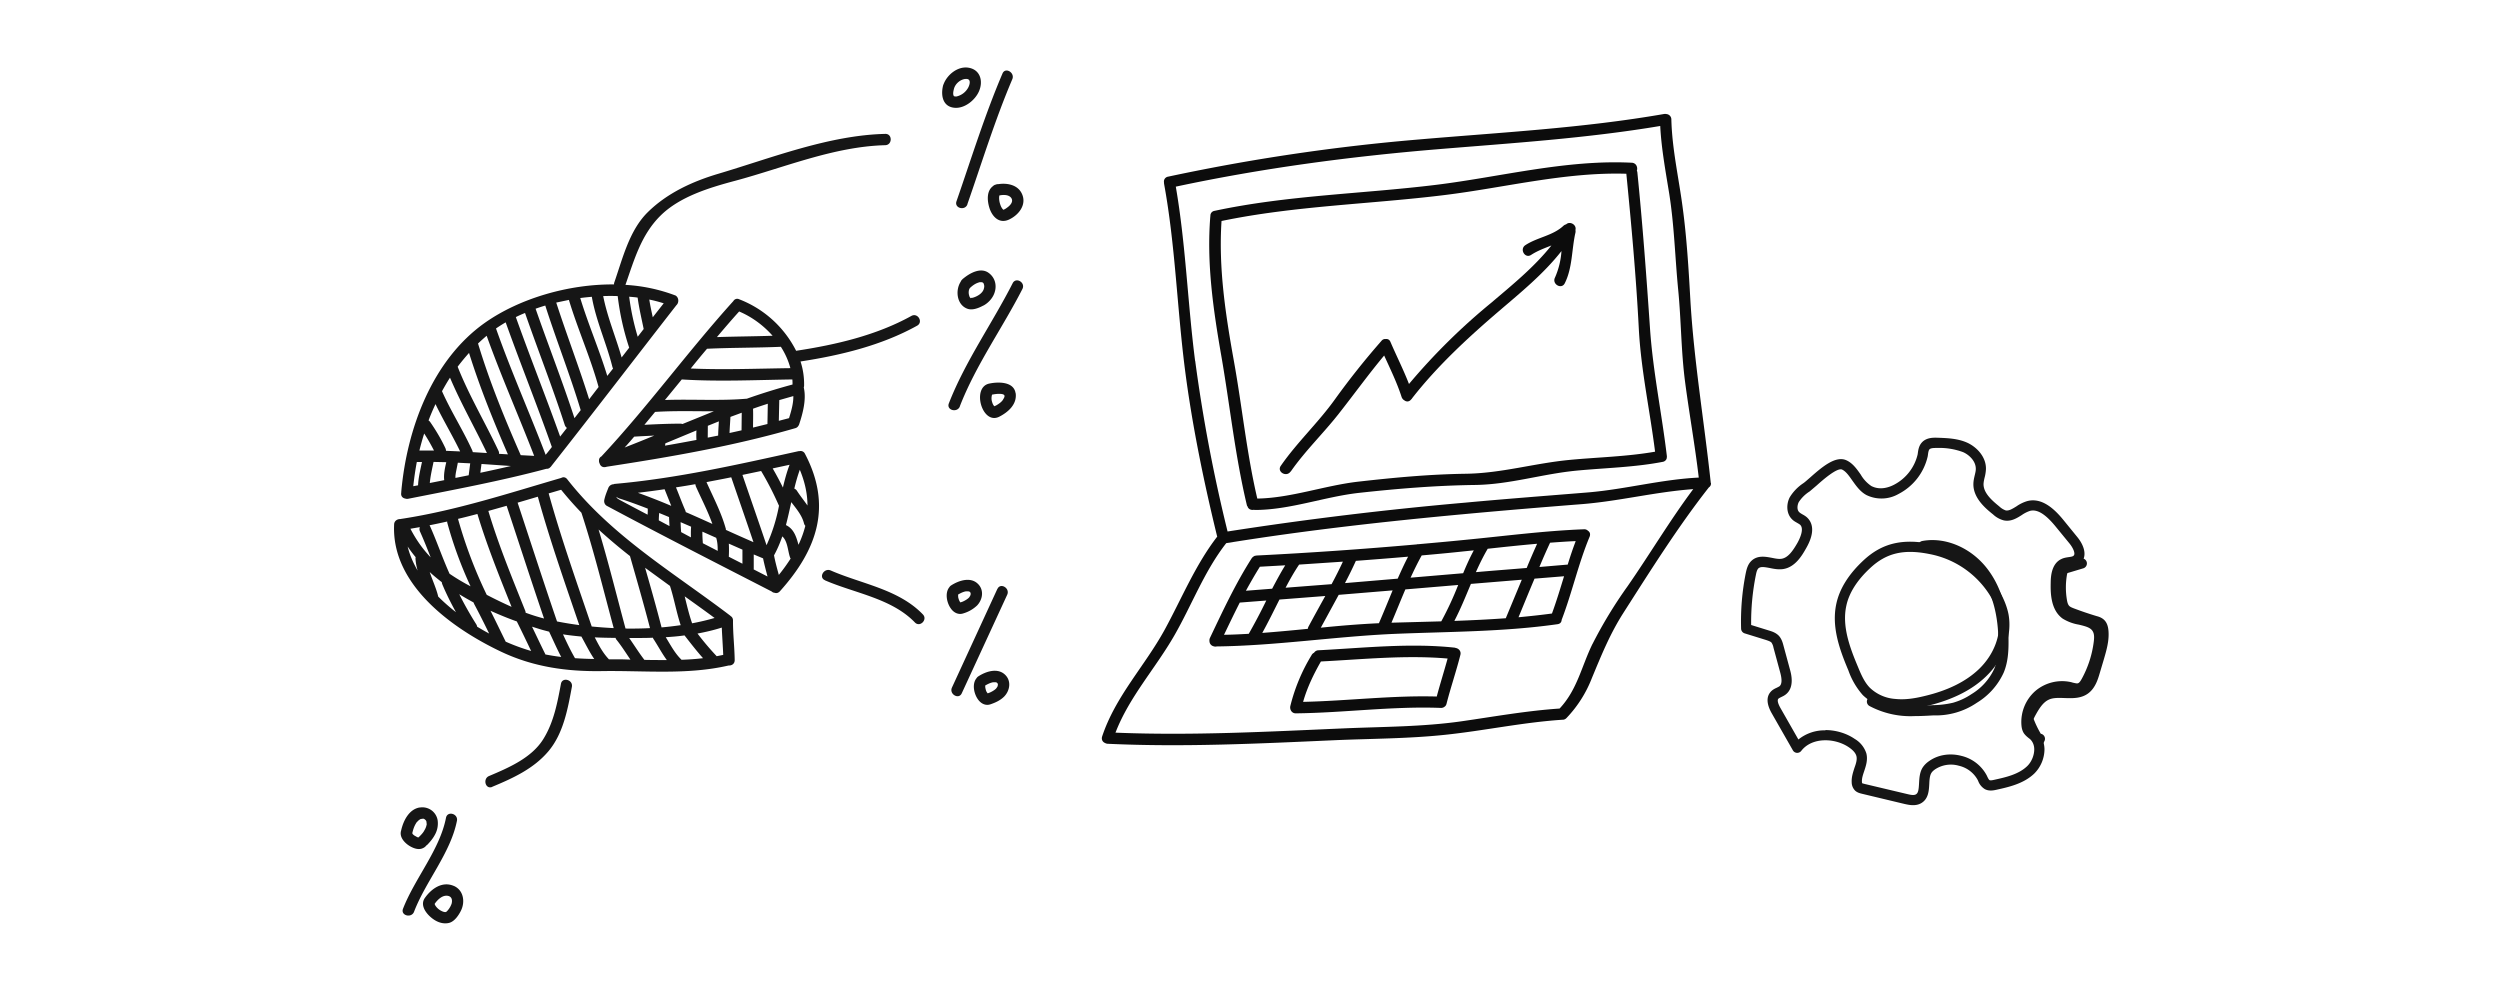
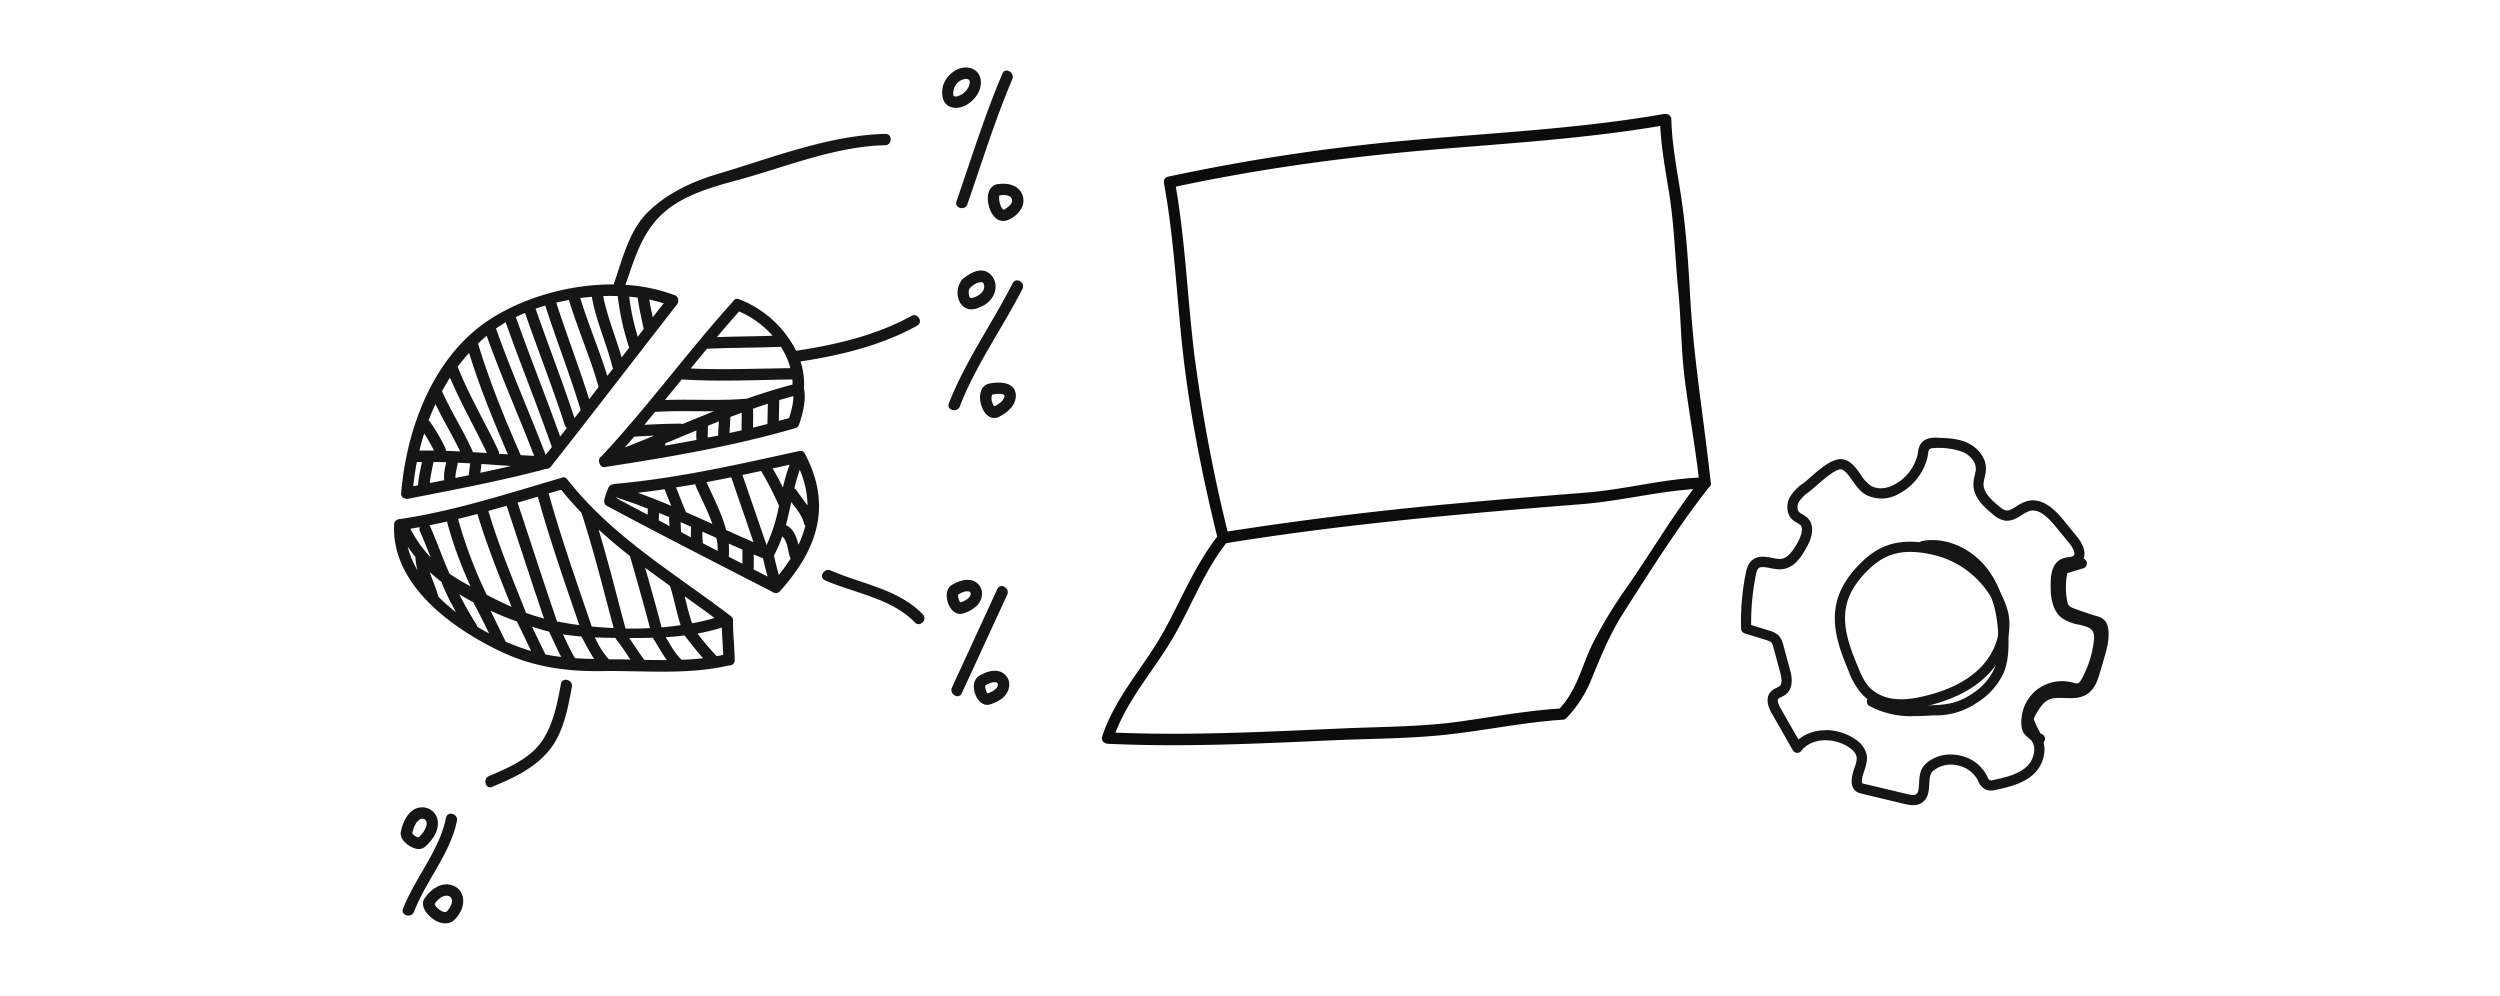
<svg xmlns="http://www.w3.org/2000/svg" fill="none" viewBox="0 0 281 112">
  <path fill="#fff" d="M0 0h281v112H0z" />
  <g clip-path="url(#a)">
-     <path fill="#0C0C0C" d="M140.2 56.86c.1.39.43.5.74.44l.1.02c3.94 0 7.8-1.48 11.7-1.92 4.39-.48 8.64-.83 13.06-.89 3.88-.05 7.55-1.24 11.4-1.61 3.23-.31 6.5-.37 9.7-.99a.55.55 0 0 0 .27-.13c.1-.08.17-.2.18-.35v-.03l.01-.1c-.57-4.81-1.57-9.54-1.9-14.39-.4-5.86-.83-11.67-1.42-17.52a.43.43 0 0 0-.06-.2c.13-.37-.06-.88-.58-.9-7.37-.37-14.76 1.6-22.02 2.49-8.32 1.02-16.63 1.16-24.87 2.92a.54.54 0 0 0-.46.58l-.01.04c-.43 5.27.33 10.47 1.23 15.65.98 5.63 1.56 11.33 2.9 16.9l.03-.01Zm-2.9-32.02c8.3-1.72 16.71-1.88 25.1-2.92 6.74-.83 13.55-2.6 20.4-2.39.57 5.8 1.1 11.56 1.4 17.38.24 4.67 1.25 9.23 1.83 13.86-3.2.56-6.45.62-9.67.93-3.92.38-7.6 1.49-11.57 1.55-4.1.06-7.97.42-12.04.88-3.8.42-7.63 1.85-11.43 1.91-1.19-5.08-1.7-10.28-2.62-15.4-.94-5.23-1.75-10.48-1.4-15.8Z" />
-     <path fill="#0C0C0C" d="M145.08 53c1.62-2.33 3.68-4.3 5.43-6.54 1.7-2.16 3.3-4.38 5.07-6.5.7 1.54 1.44 3.05 1.96 4.66.06.17.17.3.3.37.22.18.53.2.77-.09a.6.6 0 0 0 .13-.16c2.83-3.62 6.25-6.78 9.73-9.76 2.49-2.13 5.03-4.2 7.04-6.76a8.85 8.85 0 0 1-.73 2.98c-.37.73.73 1.38 1.1.64.88-1.75.77-3.82 1.2-5.69.02-.1.02-.2 0-.3.16-.58-.62-1.04-1.05-.63a.65.65 0 0 0-.3.16c-1.2 1.12-2.93 1.29-4.27 2.17-.7.45-.05 1.56.64 1.1.72-.47 1.5-.75 2.28-1.06-1.95 2.45-4.42 4.45-6.81 6.48a69.83 69.83 0 0 0-9.2 9.09c-.62-1.6-1.4-3.14-2.08-4.72-.1-.26-.31-.36-.52-.33a.52.52 0 0 0-.49.2 87.07 87.07 0 0 0-5.2 6.53c-1.88 2.64-4.27 4.85-6.12 7.52-.47.68.64 1.32 1.1.64h.02Z" />
    <path fill="#0C0C0C" d="M192.29 54.27c-.74-6.93-1.9-13.71-2.3-20.68-.19-3.38-.4-6.85-.85-10.2-.43-3.32-1.2-6.61-1.28-9.97a.6.6 0 0 0-.49-.59l-.12-.02h-.19c-9.19 1.6-18.35 2.07-27.62 2.87a224 224 0 0 0-28.16 4.18.55.55 0 0 0-.45.62l.01.17c1.27 6.93 1.46 13.98 2.36 20.96.8 6.2 2.12 12.6 3.6 18.66l.02.04c-2.46 3.18-4 6.97-5.91 10.47-2.26 4.12-5.52 7.46-7.03 12-.11.35.06.62.32.73a.7.7 0 0 0 .3.09c8.5.4 17-.02 25.5-.4 4.14-.18 8.31-.17 12.44-.61 4.4-.46 8.72-1.4 13.16-1.69a.6.6 0 0 0 .47-.19 13.6 13.6 0 0 0 2.86-4.5c1.08-2.6 2.04-4.98 3.57-7.37 3.03-4.73 6.1-9.63 9.58-14.06a.5.5 0 0 0 .23-.5h-.02Zm-57.96-13.71c-.84-6.53-1.05-13.1-2.17-19.58 9.7-2.07 19.5-3.38 29.38-4.2 8.42-.7 16.73-1.22 25.07-2.62.13 2.57.61 5.12 1.02 7.67.56 3.56.65 7.17 1 10.76.34 3.46.32 6.92.78 10.39.47 3.57 1.11 7.11 1.53 10.7-4.16.2-8.2 1.3-12.35 1.66-4.65.38-9.3.73-13.93 1.16a400.6 400.6 0 0 0-26.68 3.24 178.05 178.05 0 0 1-3.64-19.18h-.01ZM179 72.37c-1.25 2.55-1.7 5.13-3.7 7.27-3.7.25-7.33.9-11 1.43-4.4.63-8.84.61-13.26.8-8.55.37-17.1.83-25.66.48 1.56-4.04 4.48-7.2 6.62-10.93 1.97-3.43 3.37-7.23 5.83-10.37 8.9-1.44 17.85-2.44 26.83-3.27 4.32-.4 8.64-.76 12.97-1.1 4.26-.32 8.44-1.4 12.69-1.7-2.63 3.52-4.87 7.3-7.37 10.9a50.18 50.18 0 0 0-3.95 6.5Z" />
-     <path fill="#0C0C0C" d="M163.62 72.83c-.03 0-.05-.02-.08-.03-5.07-.55-10.25.03-15.34.29a.6.6 0 0 0-.5.28.57.57 0 0 0-.28.27 20.34 20.34 0 0 0-2.39 5.73c-.08.4.18.82.62.81 5.45-.06 10.87-.82 16.33-.61a.62.62 0 0 0 .43-.17l.04-.03a.62.62 0 0 0 .14-.27c.47-1.84 1.09-3.64 1.56-5.5.1-.42-.2-.71-.53-.77Zm-17.15 6.06c.45-1.6 1.18-3.1 2-4.54 4.72-.24 9.52-.74 14.24-.33-.39 1.43-.84 2.84-1.22 4.27-5.02-.14-10.01.49-15.02.6Zm32.05-19.21-.03-.02a.57.57 0 0 0-.43-.17c-4.52.17-9.09.78-13.59 1.21-1.68.17-3.38.32-5.06.47-.06 0-.12 0-.17.02-5.99.53-12 .95-18 1.25l-.1.02a.41.41 0 0 0-.16.04l-.01.01c-.1.05-.2.13-.28.24-1.82 2.86-3.24 5.9-4.69 8.95a.66.66 0 0 0-.06.32v.04l.01.08a.6.6 0 0 0 .45.5.6.6 0 0 0 .35.02c6.6-.08 13.13-1.09 19.71-1.4 6.23-.27 12.42-.22 18.6-1.1.32-.04.46-.25.47-.49 1.18-3.08 1.88-6.32 3.15-9.36.1-.28.02-.5-.16-.63Zm-2.32 3.78-3.17.27c.38-.92.78-1.83 1.2-2.73.96-.07 1.92-.14 2.88-.18a41.3 41.3 0 0 0-.9 2.65h-.01Zm-1.77 5.5c-1.25.17-2.5.3-3.75.42.6-1.45 1.19-2.9 1.8-4.34l3.32-.27c-.43 1.4-.85 2.8-1.36 4.19Zm-10.96.83c.7-1.34 1.27-2.76 1.86-4.16l5.72-.47-1.8 4.33c-1.92.14-3.84.23-5.78.3Zm9.3-8.67c-.4.9-.8 1.81-1.17 2.72-1.9.16-3.8.3-5.71.47.4-.9.83-1.78 1.33-2.63 1.84-.2 3.7-.4 5.55-.56Zm-7.11.73c-.45.84-.84 1.7-1.2 2.58l-5.91.5c.39-.85.8-1.69 1.25-2.5 1.56-.14 3.12-.28 4.67-.45l1.19-.12Zm-17.2 8.7 2.01-3.69 6.06-.5c-.51 1.23-1.01 2.47-1.54 3.69-2.18.1-4.35.28-6.52.5Zm-10.88.8c.58-1.21 1.16-2.42 1.77-3.62l2.98-.23a64.6 64.6 0 0 1-1.97 3.74c-.92.05-1.85.1-2.78.11Zm4.03-7.65 2.85-.16c-.53.86-1 1.74-1.47 2.63l-2.95.23c.5-.91 1.02-1.82 1.57-2.7Zm9.33-.57c-.4.86-.82 1.7-1.27 2.53l-5.17.4c.47-.9.96-1.77 1.52-2.6l4.92-.33Zm-7.13 4.26 5.15-.4c-.63 1.14-1.27 2.29-1.88 3.43a.7.7 0 0 0-.08.26c-1.7.17-3.41.33-5.12.46.68-1.23 1.3-2.5 1.93-3.75Zm7.37-1.86c.43-.82.84-1.65 1.22-2.49 1.96-.15 3.92-.3 5.87-.47-.42.8-.8 1.64-1.17 2.47l-5.92.5v-.01Zm5.22 4.46c.53-1.24 1.03-2.5 1.56-3.74l5.94-.5a35.63 35.63 0 0 1-1.9 4.09l-5.54.15h-.06Z" />
    <path fill="#161616" d="M215.02 90.5c-.36 0-.69-.08-.93-.13l-4.8-1.15c-.2-.05-.53-.12-.78-.36a1.35 1.35 0 0 1-.38-.95c-.03-.58.16-1.12.31-1.6.18-.5.32-.94.22-1.33-.09-.33-.36-.65-.84-.98-1.56-1.07-4.15-1.17-5.36.4a.58.58 0 0 1-.5.22.56.56 0 0 1-.45-.3l-2.38-4.17c-.56-1-.6-1.8-.14-2.35.22-.27.5-.4.72-.5.12-.06.24-.12.31-.17.27-.23.3-.75.06-1.6l-.74-2.73a1.5 1.5 0 0 0-.23-.58c-.13-.13-.39-.21-.62-.29l-2.39-.74a.57.57 0 0 1-.4-.52 27.7 27.7 0 0 1 .52-6.23c.1-.48.23-1.02.66-1.42.69-.63 1.57-.45 2.28-.32.39.08.75.15 1.06.11.75-.1 1.3-.9 1.8-1.77.26-.46.8-1.58.32-2.05-.08-.07-.2-.14-.34-.22-.17-.1-.37-.2-.55-.38-.7-.66-.67-1.76-.28-2.5a5.06 5.06 0 0 1 1.53-1.58c.2-.14.45-.37.74-.62 1.27-1.12 2.85-2.51 4.08-1.96.72.32 1.18.98 1.63 1.62a3.9 3.9 0 0 0 1.19 1.28c.93.48 1.9.19 2.54-.14a5.18 5.18 0 0 0 2.66-3.4l.02-.13c.05-.38.12-.86.46-1.23.52-.57 1.32-.54 1.75-.53 1.06.04 2.26.07 3.35.56 1.07.49 2.14 1.6 2.1 2.98a4.5 4.5 0 0 1-.15.94c-.06.25-.11.5-.12.7-.03 1 .9 1.84 1.78 2.55a2 2 0 0 0 .71.44c.36.07.74-.17 1.2-.45a4.2 4.2 0 0 1 1.2-.59c1.71-.47 3.16.98 4.09 2.12l1.54 1.89c.96 1.17 1.1 2.35.34 3-.36.3-.79.37-1.13.42-.2.03-.38.06-.5.11-.34.17-.52.68-.54 1.62-.03 1.27.05 2.52.87 3.1.36.26.87.38 1.42.51.86.2 1.85.44 2.34 1.39.3.57.27 1.22.2 1.77a12.7 12.7 0 0 1-1.47 4.57c-.23.43-.54.89-1.09 1.06a2.1 2.1 0 0 1-1.2-.05l-.15-.04a3.46 3.46 0 0 0-3.03.74c-.81.7-1.26 1.8-1.17 2.88.01.11.03.27.08.36.06.08.16.17.28.26l.22.18c.54.48.84 1.19.86 1.98a3.9 3.9 0 0 1-1.15 2.75c-1.2 1.15-2.9 1.52-4.25 1.82-.31.07-.83.18-1.3-.07a1.8 1.8 0 0 1-.75-.91l-.05-.11a3.23 3.23 0 0 0-2.12-1.61 3.23 3.23 0 0 0-2.64.38c-.22.15-.38.3-.47.46-.17.3-.2.76-.22 1.21-.04.76-.09 1.71-.95 2.18-.28.15-.58.2-.87.2h-.01Zm-9.84-8.44c1.17 0 2.37.36 3.3 1a2.91 2.91 0 0 1 1.3 1.63c.18.72-.05 1.4-.25 2-.14.42-.27.8-.25 1.17 0 .13.04.18.04.18.03.02.18.05.24.07l4.8 1.14c.37.09.75.17.98.04.27-.15.32-.5.36-1.23.03-.56.06-1.19.37-1.73.18-.3.45-.58.83-.83 1-.68 2.3-.87 3.56-.54a4.37 4.37 0 0 1 2.85 2.2l.06.13c.08.17.18.36.26.4.1.05.37 0 .52-.04 1.28-.28 2.73-.6 3.7-1.53.5-.48.8-1.22.8-1.9 0-.34-.1-.8-.48-1.15l-.17-.13c-.17-.14-.38-.31-.54-.56-.18-.3-.23-.62-.25-.87a4.64 4.64 0 0 1 1.57-3.85 4.64 4.64 0 0 1 4.04-.98l.17.05c.23.05.44.11.57.07.17-.05.32-.3.44-.52a11.7 11.7 0 0 0 1.34-4.16c.05-.4.07-.81-.09-1.11-.22-.45-.75-.6-1.59-.8a5.03 5.03 0 0 1-1.82-.68c-1.41-1.02-1.36-3.08-1.34-4.07.01-.57.05-2.08 1.19-2.62.28-.14.57-.18.83-.22.22-.03.45-.06.55-.16.25-.21-.05-.88-.48-1.4l-1.54-1.88c-1.16-1.42-2.09-1.98-2.9-1.75a3.6 3.6 0 0 0-.9.46c-.57.36-1.22.77-2.03.6a2.8 2.8 0 0 1-1.2-.67c-.79-.63-2.26-1.83-2.21-3.46.01-.34.08-.64.15-.94.06-.25.12-.49.12-.7.02-.86-.72-1.59-1.43-1.9a7.62 7.62 0 0 0-2.9-.47c-.38 0-.73 0-.88.16-.1.11-.14.37-.17.61l-.02.15a6.34 6.34 0 0 1-3.28 4.25 3.86 3.86 0 0 1-3.6.13c-.7-.37-1.15-1.01-1.6-1.64-.37-.53-.72-1.03-1.15-1.23-.55-.25-2.17 1.17-2.85 1.78l-.8.68a4 4 0 0 0-1.22 1.2c-.18.36-.22.88.06 1.13.07.08.2.15.33.23.18.1.38.21.56.38.54.52.97 1.54-.12 3.44-.43.76-1.22 2.17-2.64 2.35-.5.06-.99-.03-1.42-.12-.64-.12-1.04-.19-1.3.03-.17.16-.24.49-.3.8a26.9 26.9 0 0 0-.52 5.57l2 .62c.33.1.78.24 1.12.6.3.33.42.75.5 1.05l.74 2.73c.14.49.54 1.99-.45 2.79-.17.14-.36.23-.53.31-.14.07-.28.14-.33.2-.13.16-.04.54.26 1.06l2 3.51a4.67 4.67 0 0 1 3.04-1.03v-.03Z" />
    <path fill="#161616" d="M213.7 79.74a7.1 7.1 0 0 1-.78-.04 5.71 5.71 0 0 1-3.54-1.57 8.35 8.35 0 0 1-1.62-2.77c-1-2.37-1.91-4.9-1.36-7.48.36-1.7 1.39-3.34 3.04-4.88 2.1-1.96 4.4-2.5 7.68-1.85 3.21.64 6.06 2.64 7.63 5.32.5.87.83 1.72 1 2.54.45 2.39-.5 5.08-2.5 7-1.58 1.54-3.8 2.65-6.61 3.33-1.14.27-2.08.4-2.93.4Zm-6.18-11.62c-.48 2.25.37 4.6 1.3 6.8.39.96.77 1.8 1.37 2.4a4.58 4.58 0 0 0 2.84 1.24c.95.1 1.98 0 3.34-.34 2.6-.62 4.64-1.64 6.08-3.03 1.72-1.66 2.55-3.94 2.16-5.96a7.02 7.02 0 0 0-.86-2.18 10.28 10.28 0 0 0-6.85-4.77c-2.92-.59-4.86-.13-6.68 1.56-1.49 1.38-2.4 2.82-2.7 4.28Z" />
    <path fill="#161616" d="M215.19 80.49a9.8 9.8 0 0 1-5.07-1.14.57.57 0 0 1-.2-.79.57.57 0 0 1 .79-.2c1.93 1.17 4.5 1.02 6.55.9a10.5 10.5 0 0 0 2.25-.27 7.2 7.2 0 0 0 2.07-.96 6.53 6.53 0 0 0 2.58-2.87c.4-.97.46-2.09.46-2.95 0-3.02-.66-5.5-1.97-7.34-1.56-2.18-4.12-3.37-6.38-2.94a.58.58 0 0 1-.67-.45.58.58 0 0 1 .45-.67c2.7-.51 5.73.85 7.53 3.4 1.46 2.04 2.2 4.74 2.18 8 0 .97-.06 2.23-.54 3.38a7.69 7.69 0 0 1-3.02 3.4 8.18 8.18 0 0 1-4.88 1.42c-.67.04-1.4.08-2.14.08Zm13.97 3.3c-.2 0-.37-.1-.48-.26a12.8 12.8 0 0 1-1.1-2.06c-.07-.19-.15-.4-.15-.66 0-.36.15-.64.26-.85.44-.8 1.04-1.92 2.15-2.4.73-.32 1.5-.29 2.25-.26.78.02 1.45.05 1.94-.32.45-.33.66-.95.87-1.67l.48-1.61c.27-.9.55-1.83.47-2.74-.03-.33-.11-.45-.16-.48-.07-.06-.21-.1-.35-.14-.87-.26-1.75-.56-2.6-.88a2.4 2.4 0 0 1-1.06-.65 2.33 2.33 0 0 1-.5-1.22 9.65 9.65 0 0 1 .02-3.2c.03-.16.08-.47.3-.72.22-.26.53-.35.73-.42l1.6-.47a.57.57 0 1 1 .33 1.1l-1.6.48a.6.6 0 0 0-.2.08l-.03.15a8.38 8.38 0 0 0-.01 2.82c.04.25.1.5.23.66.11.14.34.23.6.33a39 39 0 0 0 2.51.85c.24.06.53.16.78.37.32.27.5.68.55 1.26.1 1.12-.22 2.2-.5 3.17l-.48 1.61c-.21.71-.5 1.68-1.29 2.27-.8.6-1.79.56-2.66.53-.65-.02-1.26-.05-1.75.17-.68.3-1.13 1.03-1.6 1.9-.04.09-.12.22-.12.3a10.65 10.65 0 0 0 .8 1.65c.05 0 .11.02.16.05.28.15.39.5.24.78l-.1.19c-.1.18-.28.3-.48.3h-.03l-.02-.01ZM45.1 55.35l-.01.1c-.03.35.19.54.46.59.1.03.21.05.34.02 5.2-1.03 10.41-2 15.53-3.37a.5.5 0 0 0 .43-.17.6.6 0 0 0 .14-.16c4.72-5.99 9.36-12.05 14.04-18.06.29-.26.3-.83-.09-1.08a18.85 18.85 0 0 0-5.64-1.2c.98-2.8 1.76-5.62 3.93-7.77 2.18-2.17 5.56-3.17 8.44-3.94 5.5-1.48 11.07-3.84 16.83-3.99.82-.02.82-1.3 0-1.27-6.32.15-12.7 2.68-18.72 4.47-2.94.87-5.8 2.18-8 4.36-2.05 2.04-2.8 5.18-3.72 7.83-.04.1-.05.18-.04.26-5.16-.04-10.64 1.59-14.5 4.3-5.98 4.22-8.8 12-9.42 19.03v.05Zm1.76-3.42h.57c-.18.86-.4 1.74-.44 2.62l-.54.1c.1-.91.23-1.82.4-2.72Zm.82-3.2c.4.61.76 1.25 1.1 1.91h-1.64c.16-.64.34-1.29.54-1.92Zm1.27-3.31c.86 1.8 1.9 3.51 2.77 5.32l-1.59-.07a.74.74 0 0 0-.06-.28c-.48-1.03-1.06-2-1.7-2.93a.67.67 0 0 0-.2-.2c.23-.62.5-1.24.78-1.84Zm1.63-2.97c1.23 2.9 2.8 5.63 4.15 8.47l-1.59-.1-.04-.15c-1.03-2.29-2.4-4.4-3.42-6.7.29-.52.58-1.03.9-1.52Zm2.14-2.78c1.22 3.9 2.75 7.67 4.37 11.4l-1-.06a.6.6 0 0 0-.06-.34c-1.49-3.17-3.3-6.19-4.59-9.45.4-.53.83-1.05 1.28-1.55Zm4.12-3.43c1.67 4.67 3.52 9.27 5.17 13.95l.02.05c-.23.3-.46.6-.7.88-1.81-4.74-3.89-9.4-5.58-14.2.35-.24.71-.47 1.09-.69Zm2.17-1.07c1.46 4.2 3.1 8.35 4.47 12.6a.7.7 0 0 0 .24.33l-.76.97c-1.61-4.5-3.38-8.94-4.98-13.43.34-.17.68-.32 1.03-.46v-.01Zm2.28-.82c1.26 3.94 2.79 7.79 3.98 11.75l-.7.9c-1.35-4.14-2.94-8.19-4.37-12.3.36-.13.73-.25 1.1-.36Zm2.65-.65c1 3.31 2.43 6.49 3.34 9.8l-1.06 1.38c-1.14-3.65-2.52-7.22-3.7-10.87l1.42-.3Zm4.32 8.56c-.9-2.95-2.14-5.8-3.04-8.76.43-.06.87-.1 1.3-.14.47 2.7 1.65 5.22 2.31 7.87.02.08.05.13.08.19l-.66.84Zm-19.54 9.66 1.44.03c-.15.66-.31 1.36-.23 2.02l-1.62.32c.07-.8.26-1.58.42-2.37Zm2.47 1.58c.02-.2.05-.39.09-.58l.18-.91 1.39.07-.17 1.34-1.49.3v-.22Zm2.93-1.35 3.31.23c-1.14.26-2.29.52-3.44.76l.13-.99Zm19.25-16.49c-.14-.66-.29-1.32-.39-1.99.56.11 1.1.26 1.62.42l-1.23 1.57Zm-1.02 1.32-.67.87a27.55 27.55 0 0 1-.96-4.5c.32.03.64.05.95.1.16 1.18.44 2.36.68 3.53Zm-2.92-3.7a29.5 29.5 0 0 0 1.29 5.8l-.85 1.1c-.65-2.3-1.61-4.54-2.07-6.9.55-.02 1.1-.02 1.63 0ZM54.7 37.74c1.63 4.55 3.6 8.99 5.34 13.5l-1.51-.08c-1.8-4.1-3.5-8.25-4.8-12.55.32-.3.64-.59.97-.87Zm32.05 28.75c.09.09.2.13.32.14.2.07.4.03.59-.17 4.25-4.73 5.88-9.62 2.82-15.45a.54.54 0 0 0-.63-.3h-.09c-6.84 1.51-13.67 3.06-20.66 3.68-.05 0-.09.03-.13.04a.66.66 0 0 0-.6.43c-.17.43-.34.84-.44 1.29-.07.27.03.58.3.72 6.13 3.28 12.33 6.44 18.52 9.62ZM74.7 54.99l.75 1.87a70.04 70.04 0 0 0-3.75-1.47c1-.12 2-.25 3-.4Zm7.49-1.35c.83 2.43 1.68 4.86 2.5 7.3-1.03-.45-2.07-.91-3.1-1.38 0-.07 0-.13-.03-.2-.5-1.78-1.4-3.49-2.15-5.17.92-.18 1.85-.35 2.77-.54h.01Zm3.36-.7a34.83 34.83 0 0 1 1.95 3.78l.06.12a19.2 19.2 0 0 1-1.4 4.44c-.89-2.64-1.81-5.27-2.71-7.9l2.1-.44Zm4.2 8.3c-.24-.9-.52-1.8-1.41-2.22.22-.85.41-1.71.6-2.58.57.75 1.2 1.47 1.43 2.39.03.11.08.2.15.27a11.6 11.6 0 0 1-.77 2.13ZM75.2 58.13l.05 1-1.2-.64c0-.27.02-.55.04-.83l1.12.46v.01Zm1.3.56 1.18.51c-.03.4-.03.8-.02 1.2l-1.1-.59c-.03-.37-.05-.74-.06-1.12Zm2.43 1.06 1.57.7c.15.48.17.98.17 1.47L79 61.06c-.03-.44-.06-.87-.05-1.31Zm2.98 1.35 1.54.68v1.58l-1.53-.78c.02-.49.03-.99 0-1.48Zm2.81 2.82v-1.6l1.05.44c.14.69.32 1.36.5 2.04l-1.56-.8.01-.09Zm2.28-1.5c.38-.69.68-1.4.93-2.13.6.53.62 1.63.86 2.33.02.07.05.12.08.16-.4.62-.84 1.24-1.33 1.84-.2-.73-.4-1.46-.54-2.2Zm2.58-7.25a.62.62 0 0 0-.3-.25c.17-.72.37-1.43.62-2.12.58 1.4.86 2.73.86 4.02-.38-.55-.81-1.08-1.18-1.65ZM88 54.8c-.36-.73-.74-1.44-1.15-2.15l1.9-.41c-.32.83-.55 1.7-.75 2.56Zm-9.8-.16c.62 1.39 1.36 2.8 1.87 4.25-1-.45-1.99-.9-2.99-1.33a.97.97 0 0 0-.04-.16c-.38-.86-.7-1.75-1.06-2.62.73-.11 1.46-.23 2.18-.36 0 .07.02.14.05.22Zm-8.4 1.63c-.4-.22-.51-.3-.5-.43.08.08.17.14.29.18 1.08.34 2.16.74 3.22 1.15 0 .23 0 .45-.02.68a331.28 331.28 0 0 1-2.99-1.58ZM81.88 74.8c.34.03.7-.16.7-.6-.02-1.49-.2-2.97-.19-4.45 0-.24-.1-.4-.26-.5l-.05-.05c-6.4-4.87-13.29-8.9-18.33-15.34-.2-.25-.46-.26-.67-.14-5.9 1.72-11.75 3.64-17.83 4.58l-.14.02-.09.02h-.01c-.33-.01-.7.19-.71.61-.33 6.78 6.54 11.69 11.98 14.28 3.65 1.74 7.44 2.27 11.44 2.2 4.73-.07 9.48.45 14.14-.62h.03Zm-5.27-.64c-.74-.7-1.24-1.66-1.78-2.54.7-.04 1.41-.1 2.11-.2.68.87 1.35 1.74 2.08 2.56-.8.1-1.6.15-2.41.18Zm-11.98-.18c-.5-.86-.93-1.77-1.35-2.68.68.11 1.37.18 2.07.25.47.84.9 1.73 1.44 2.52-.73-.01-1.44-.04-2.16-.09Zm-3.36-.5c-.5-1-.98-2.03-1.47-3.04l.7.22c.4.13.8.23 1.22.34.45.94.87 1.91 1.36 2.84a24.2 24.2 0 0 1-1.78-.28l-.03-.08Zm-7.98-5.6c.59 1.1 1.14 2.21 1.69 3.33-.45-.24-.9-.5-1.35-.77a.66.66 0 0 0-.1-.27 40.24 40.24 0 0 1-1.91-3.38c.52.32 1.06.63 1.6.92l.07.16Zm-6.35-3.75c-.5-.86-.89-1.76-1.12-2.7.28.42.58.81.9 1.2l-.02.1c.02.48.11.94.24 1.4Zm-.8-4.7 1.05-.18a.65.65 0 0 0 .02.5c.43.95.81 1.92 1.2 2.9-.9-.94-1.65-2-2.28-3.22Zm4.13-.69a45.16 45.16 0 0 0 2.62 7.16 23.51 23.51 0 0 1-2.36-1.41c-.8-1.77-1.42-3.62-2.21-5.38l-.04-.07a76.1 76.1 0 0 0 1.98-.42l.01.12Zm4.44 8.12a51.36 51.36 0 0 1-3.23-8.54c.73-.17 1.46-.36 2.18-.55 1.07 3.55 2.46 7 3.84 10.44a52.5 52.5 0 0 1-2.79-1.35Zm2.24-10c1.4 4.21 2.76 8.44 4.2 12.66-.7-.18-1.4-.4-2.07-.65a.63.63 0 0 0-.05-.24c-1.48-3.7-3-7.38-4.14-11.2l2.06-.58Zm3.5-1.04c1.35 4.87 3.03 9.66 4.66 14.44a41.1 41.1 0 0 1-2.5-.41c-1.52-4.44-2.96-8.9-4.43-13.35l2.27-.67Zm6.06 14.6c-1.68-4.95-3.44-9.92-4.84-14.96l1.4-.41c.73.9 1.49 1.76 2.28 2.58 1.4 4.27 2.46 8.64 3.63 12.97-.83-.04-1.65-.1-2.46-.18Zm3.8.23c-1-3.71-1.92-7.45-3.03-11.13a60.95 60.95 0 0 0 3.53 2.98c.77 2.7 1.55 5.4 2.25 8.1-.91.05-1.83.06-2.74.05Zm7.48-.6c-.34-.98-.58-2-.83-3.02 1.12.8 2.24 1.6 3.36 2.43-.82.24-1.67.44-2.53.6Zm-2.48-4.18c.47 1.45.72 2.96 1.2 4.4-.71.1-1.43.19-2.15.25-.58-2.25-1.21-4.48-1.85-6.7l2.8 2.04v.02Zm5.24 7.88a30.87 30.87 0 0 1-2.15-2.54c.92-.17 1.82-.38 2.73-.67.04 1.03.12 2.05.16 3.07l-.74.15Zm-31.3-6.69-.01-.07c-.22-.9-.64-1.78-.94-2.69.43.4.9.78 1.36 1.14 0 .06.02.13.04.2.45 1.09.98 2.14 1.55 3.17a21.33 21.33 0 0 1-2-1.76v.01Zm7.58 5.06s-.01-.06-.03-.08c-.56-1.13-1.1-2.27-1.67-3.39.98.44 1.97.85 2.96 1.2.55 1.1 1.08 2.21 1.61 3.32a22.92 22.92 0 0 1-2.87-1.05Zm11.6 1.98-.03-.04c-.66-.7-1.11-1.56-1.55-2.42.78.04 1.56.05 2.34.06.02.09.07.17.13.24.56.7 1.03 1.45 1.54 2.2-.37-.01-.73-.03-1.1-.03h-1.32Zm4 .07c-.61-.79-1.14-1.65-1.71-2.46h.8c.63 0 1.25 0 1.87-.03.01.05.03.1.06.14.5.76.95 1.62 1.5 2.37-.84 0-1.67 0-2.5-.02h-.01Zm17.06-34.73a12 12 0 0 0-6.4-5.8l-.1-.04a.5.5 0 0 0-.56.24c-5.13 5.68-9.62 11.88-14.84 17.47a.47.47 0 0 0-.26.46.6.6 0 0 0 .07.33c.08.26.3.45.62.4.06 0 .12-.02.18-.04 7.17-1.1 14.2-2.31 21.18-4.33.19-.05.3-.16.38-.3a.52.52 0 0 0 .07-.15c.4-1.2.8-2.72.54-4l-.01-.05c0-.03 0-.06-.02-.09.02-.05.04-.1.04-.17a8.25 8.25 0 0 0-.4-2.74c4.5-.69 9.1-1.8 13.1-4.02.73-.4.08-1.5-.64-1.1-3.93 2.18-8.5 3.24-12.9 3.91h-.03l-.02.02Zm-.8 7.56-1.15.3.05-2.33 1.58-.45c.02.8-.24 1.71-.48 2.47Zm-17.4 2.08c.74-.05 1.5-.08 2.25-.12-1.1.46-2.21.9-3.33 1.34.37-.4.72-.81 1.08-1.23Zm2.34-2.78c2.2-.14 4.4-.07 6.6-.07l-3.52 1.43c-.07-.02-.14-.04-.22-.04-1.35 0-2.7.06-4.06.13l1.2-1.45Zm3-3.65c4.13.26 8.3.06 12.43 0 .02.19.02.38.02.57a70.13 70.13 0 0 0-5.15 1.6h-.08c-3.04.25-6.07.03-9.11.14l1.89-2.31Zm2.84-3.45h.03c2.76-.13 5.52-.1 8.27-.22a8.5 8.5 0 0 1 1.07 2.4c-3.73.05-7.47.2-11.2.04.6-.75 1.2-1.48 1.83-2.22Zm-4.68 10.63 3.49-1.45c-.02.36-.02.71 0 1.07-1.17.22-2.35.44-3.53.64l.04-.27Zm4.77-1.97 1.24-.5c-.03.53-.07 1.06-.08 1.6l-1.17.23.01-1.33Zm2.54-1 1.27-.47-.02 1.98-1.35.3c.02-.6.07-1.2.1-1.8Zm2.54-.92c.55-.2 1.1-.38 1.66-.56l-.04 2.28-1.62.4c0-.7.03-1.4 0-2.12Zm2.2-8.2c-2.08.07-4.17.08-6.26.15.82-.97 1.65-1.94 2.5-2.88 1.4.59 2.72 1.55 3.76 2.73Zm5.89 27.49c3.34 1.45 7.48 2.02 10.1 4.73.57.6 1.47-.32.9-.9-2.73-2.84-6.89-3.42-10.36-4.94-.75-.32-1.4.78-.64 1.1v.01ZM55.32 88.44c2.33-.97 4.68-2.04 6.34-4.02 1.67-2 2.16-4.74 2.62-7.22.15-.8-1.08-1.14-1.23-.34-.4 2.13-.8 4.29-1.95 6.16-1.3 2.15-3.9 3.26-6.12 4.2-.75.3-.42 1.54.34 1.23v-.01Zm-5.19 3.48c-.7 3.6-3.5 6.8-4.83 10.22-.3.77.95 1.1 1.24.34 1.31-3.43 4.1-6.59 4.82-10.22.16-.8-1.07-1.15-1.23-.34Zm-2.96-1.16c-1.2.2-1.84 1.5-2.08 2.58-.21.65.24 1.23.73 1.6.43.32 1.12.64 1.65.42.2-.08.35-.18.47-.36-.06.1.16-.12.14-.1l.19-.21c.23-.26.44-.54.6-.84a2.6 2.6 0 0 0 .32-1.66 1.74 1.74 0 0 0-2.02-1.42Zm-.85 2.94Zm1.55-.72c-.03.07-.03.08 0 .03-.02.04-.05.08-.06.13l-.18.32c-.13.2-.29.37-.45.53l-.15.14-.05-.01c-.14-.04-.08-.02-.21-.1-.2-.1-.26-.14-.41-.3.06.06 0-.03-.02-.06.1-.44.22-.81.46-1.18.05-.08 0-.02.1-.12l.17-.17c.02 0 .1-.07.12-.08l.08-.05h.03l.1-.02.16-.02h.03l.08.03.07.04.11.1.03.04.04.07v.01a.9.9 0 0 1 .02.12l.02.2v.06l-.01.03-.08.29v-.03Zm3.14 6.6c-1.29-.56-2.51.3-3.24 1.33-.7.95.38 2.1 1.16 2.55.46.27 1 .4 1.52.28.63-.14 1.11-.87 1.37-1.4.48-.99.28-2.28-.8-2.76Zm-.28 2.07c-.09.28-.37.69-.57.84-.09.06-.3.02-.5-.08a1.7 1.7 0 0 1-.66-.53.8.8 0 0 1-.14-.26l-.01-.02a.24.24 0 0 0 .03-.04c.34-.48.9-1 1.5-.86.42.1.5.5.36.95ZM112.1 66.2 107 77.28c-.34.74.76 1.39 1.1.65l5.11-11.08c.34-.74-.76-1.4-1.1-.65Zm-.79 12.97c.59-.2 1.14-.45 1.58-.9.63-.67.79-1.73.1-2.41-.84-.84-2.18-.39-3.02.16a.6.6 0 0 0-.2.2c-.54.64-.3 1.77.16 2.4.32.45.83.73 1.38.55Zm-.26-1.19.04.01h-.04Zm.85-1.3.08.02.03.01.03.02c.02 0 .02.01.03.02l.01.01.05.06.02.04.01.05v.07l-.02.1v.05l-.03.03c-.02.06-.06.11-.1.17-.1.15-.38.33-.6.44-.13.07-.27.12-.4.16a1.6 1.6 0 0 1-.16-.25 2.2 2.2 0 0 1-.09-.34c-.02-.07-.02-.17-.02-.29.26-.15.52-.28.81-.35.1-.02.21-.02.35-.01v-.01Zm-5.02-8.28c.31.45.83.73 1.38.55a3.8 3.8 0 0 0 1.57-.9c.63-.67.79-1.73.1-2.41-.83-.84-2.17-.39-3.02.16a.6.6 0 0 0-.2.2c-.53.64-.29 1.78.17 2.4Zm1.11-.64.04.01-.03-.01h-.01Zm.86-1.3c-.12-.01.07.02.08.03h.02l.03.02.03.02.01.01.05.06.02.04.01.06v.06l-.01.1-.02.05-.01.03-.1.17c-.1.15-.4.34-.6.44-.13.07-.27.12-.42.16a1.6 1.6 0 0 1-.14-.25 2.1 2.1 0 0 1-.1-.34l-.01-.29c.25-.15.51-.28.8-.35.1-.02.22-.02.35-.01v-.01Zm-.97-20.78c1.8-4.64 4.78-8.78 7.04-13.2.37-.73-.73-1.38-1.1-.64-2.3 4.52-5.32 8.76-7.17 13.5-.3.77.94 1.1 1.24.34Zm2.65-11.33c.47-.25.89-.67 1.13-1.15.44-.88.29-1.9-.5-2.5-.9-.7-2.13-.02-2.88.6a.54.54 0 0 0-.13.12.63.63 0 0 0-.17.25c-.62.96-.44 2.55.7 3.01.58.25 1.32-.05 1.85-.34Zm-.27-2.64s.19.04.12.01c.17.08.17.12.2.21.07.2.06.32 0 .54-.13.47-.68.84-1.26 1-.03 0-.31.02-.16.05-.54-.1-.05 0-.08-.03-.1-.09-.13-.2-.16-.32-.07-.25-.06-.64.13-.83.26-.24.56-.46.9-.57.16-.06.16-.05.3-.05v-.01Zm3.89 12.49c-.19-1.32-1.94-1.29-2.88-1.1-2.12.32-.91 4.75 1.06 3.73 1.01-.52 2-1.4 1.83-2.64Zm-1.4.71c-.19.3-.51.5-.8.67-.07.04-.25.08-.13.1h-.04l-.04-.05c-.13-.12-.2-.34-.25-.52a1.36 1.36 0 0 1 .02-.75c.02 0 .04-.02.1-.02.33-.07 1.2-.16 1.29.12.04.12-.05.29-.16.45Zm-4.02-21.95c1.64-4.7 3.1-9.47 5.05-14.05.32-.75-.78-1.4-1.1-.65-2 4.69-3.5 9.55-5.17 14.36-.28.78.96 1.11 1.23.34Zm-1.36-10.84c1.1.05 2.22-.87 2.65-1.82.54-1.19.15-2.52-1.23-2.7-1.17-.15-2.34.81-2.73 1.86a.82.82 0 0 0-.06.16c-.28 1.14-.02 2.43 1.37 2.5Zm1.14-3.24c.63-.08.55.51.32.96a2 2 0 0 1-1.3 1c-.16.03-.32-.04-.3-.02-.17-.22-.06-.61 0-.86.16-.56.7-1.02 1.28-1.09Zm3.69 11.82a.6.6 0 0 0-.28.05.62.62 0 0 0-.31.17c-.7.52-.66 1.54-.43 2.35.3 1.06 1.12 1.94 2.25 1.4 1.07-.5 1.98-1.65 1.45-2.85-.45-1.04-1.65-1.28-2.68-1.12Zm1.45 1.53c.31.42-.1.86-.44 1.1-.13.1-.28.2-.44.25a1.37 1.37 0 0 1-.32-.54 2.3 2.3 0 0 1-.15-.78c0-.1.01-.19.03-.29.42-.09 1.03-.11 1.32.26Z" />
  </g>
  <defs>
    <clipPath id="a">
      <path fill="#fff" d="M44.28 7.58H237v96.21H44.28z" />
    </clipPath>
  </defs>
</svg>